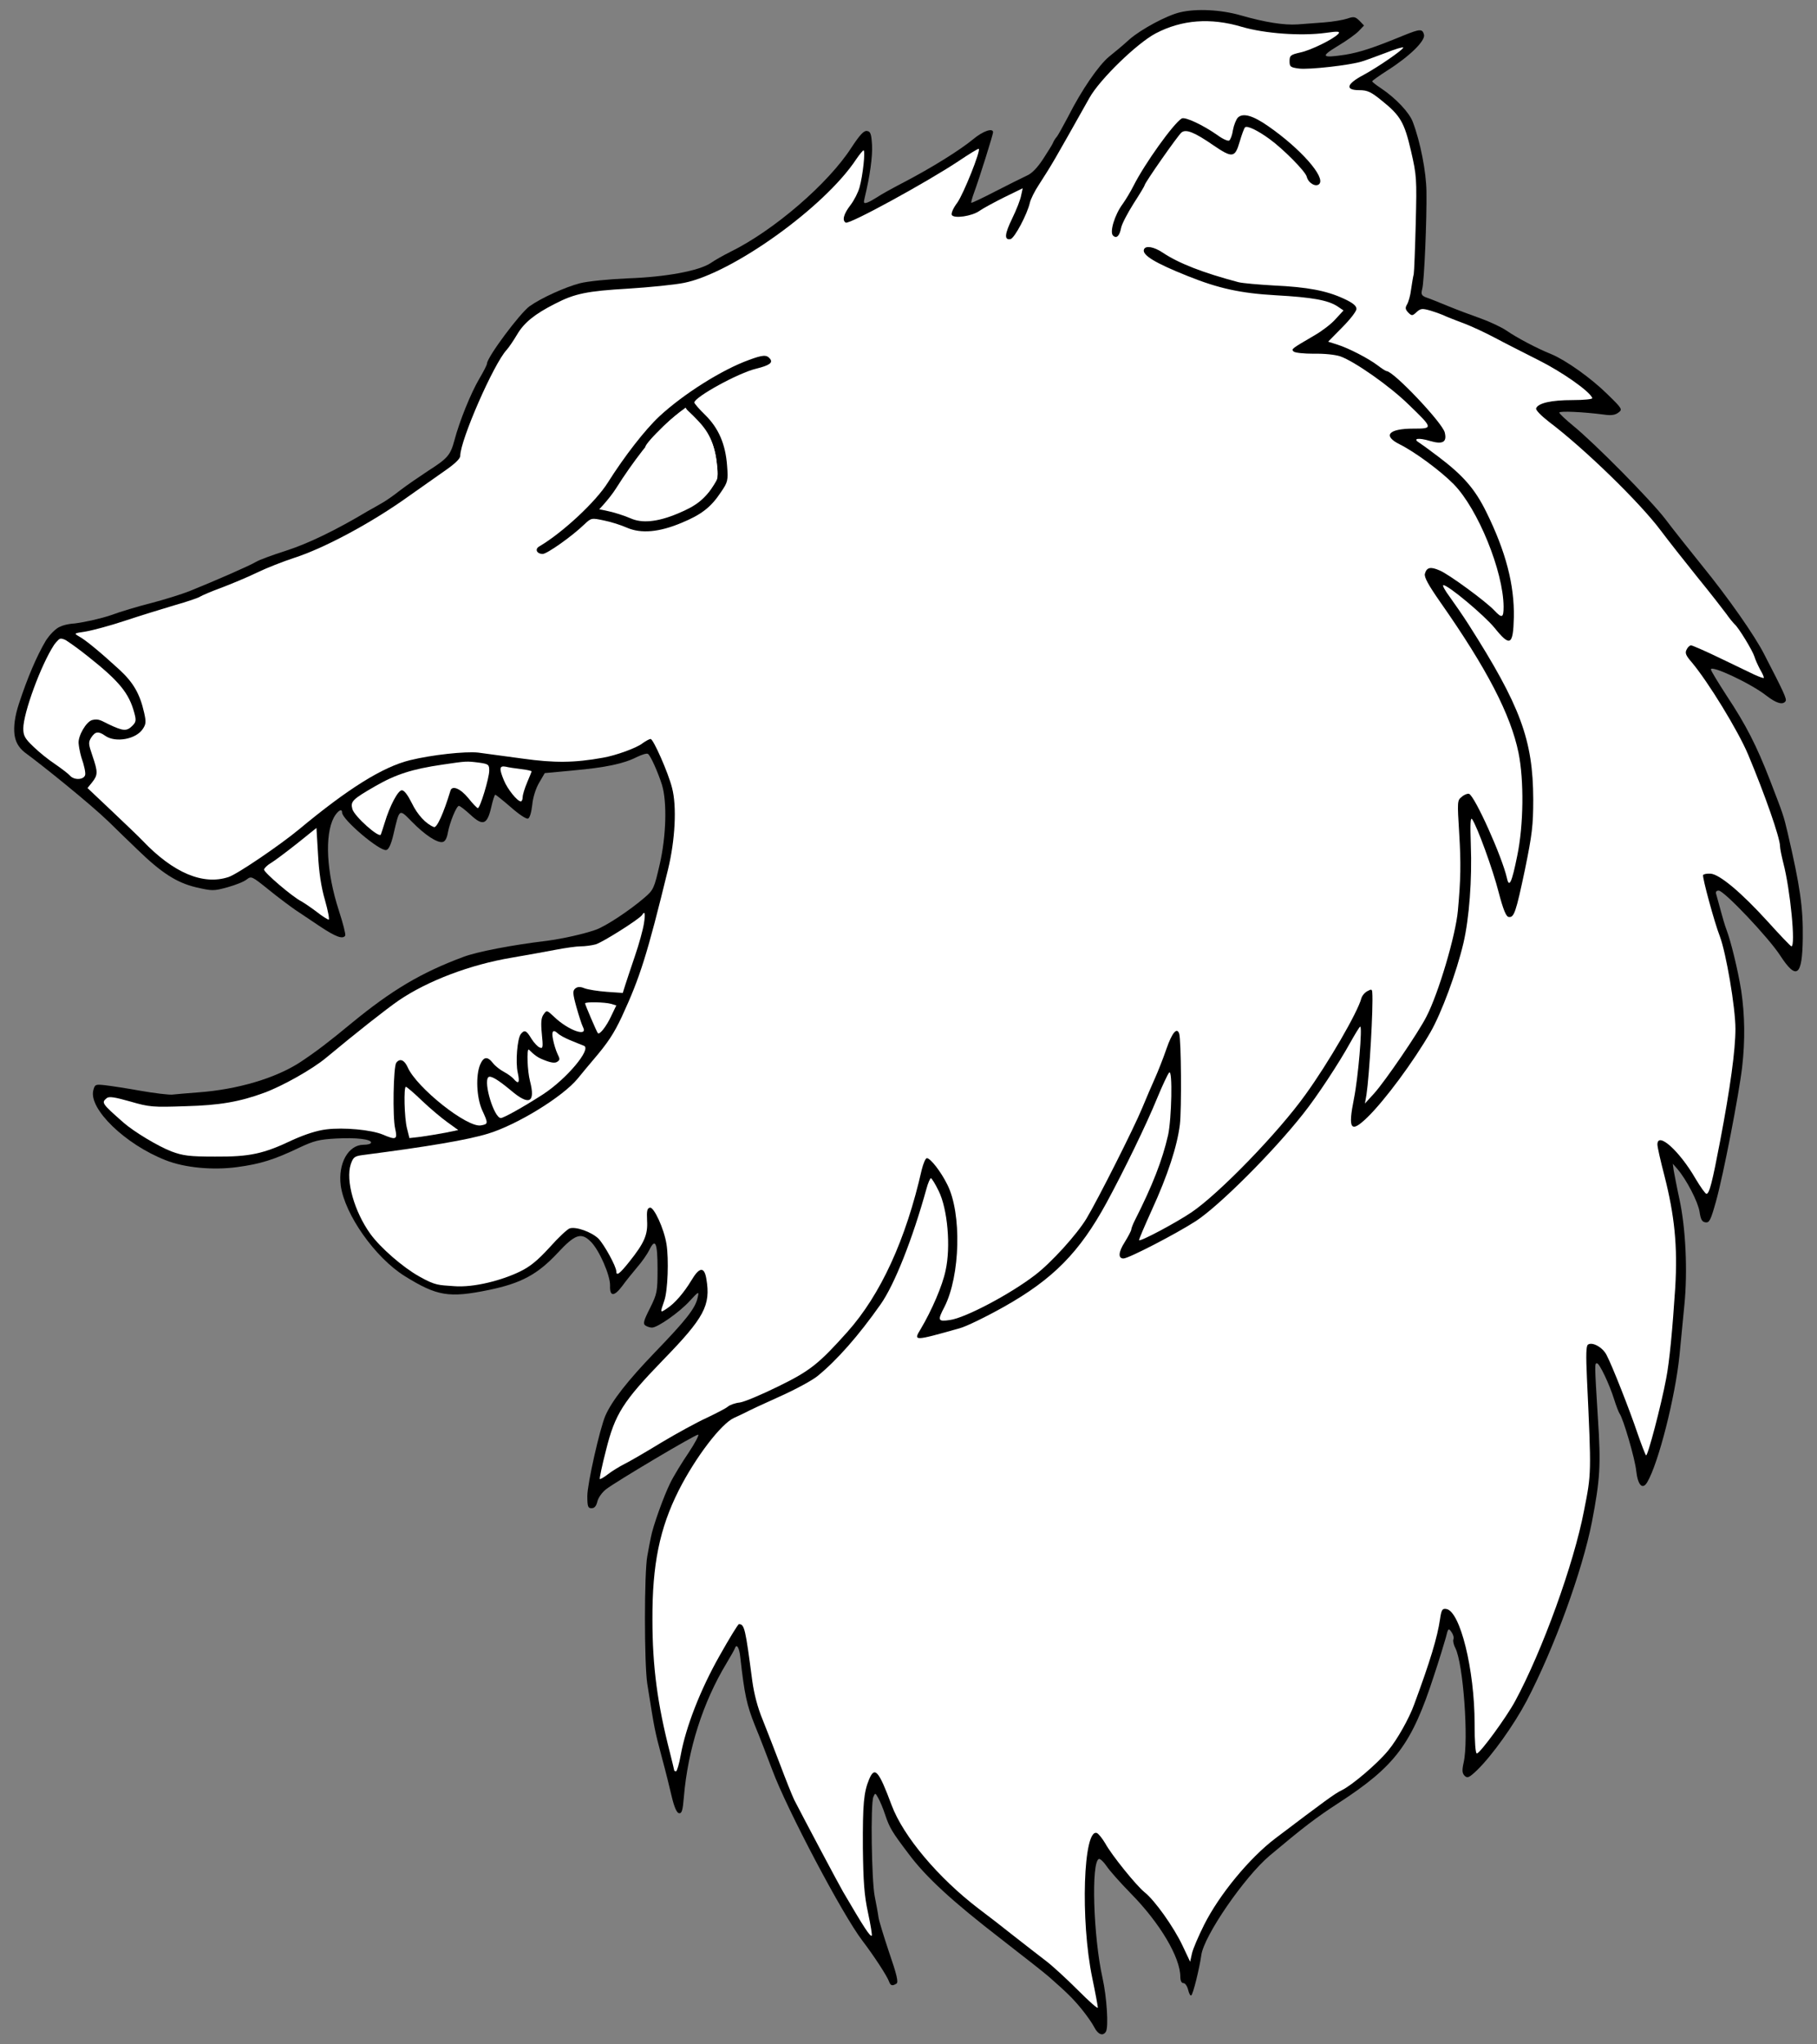
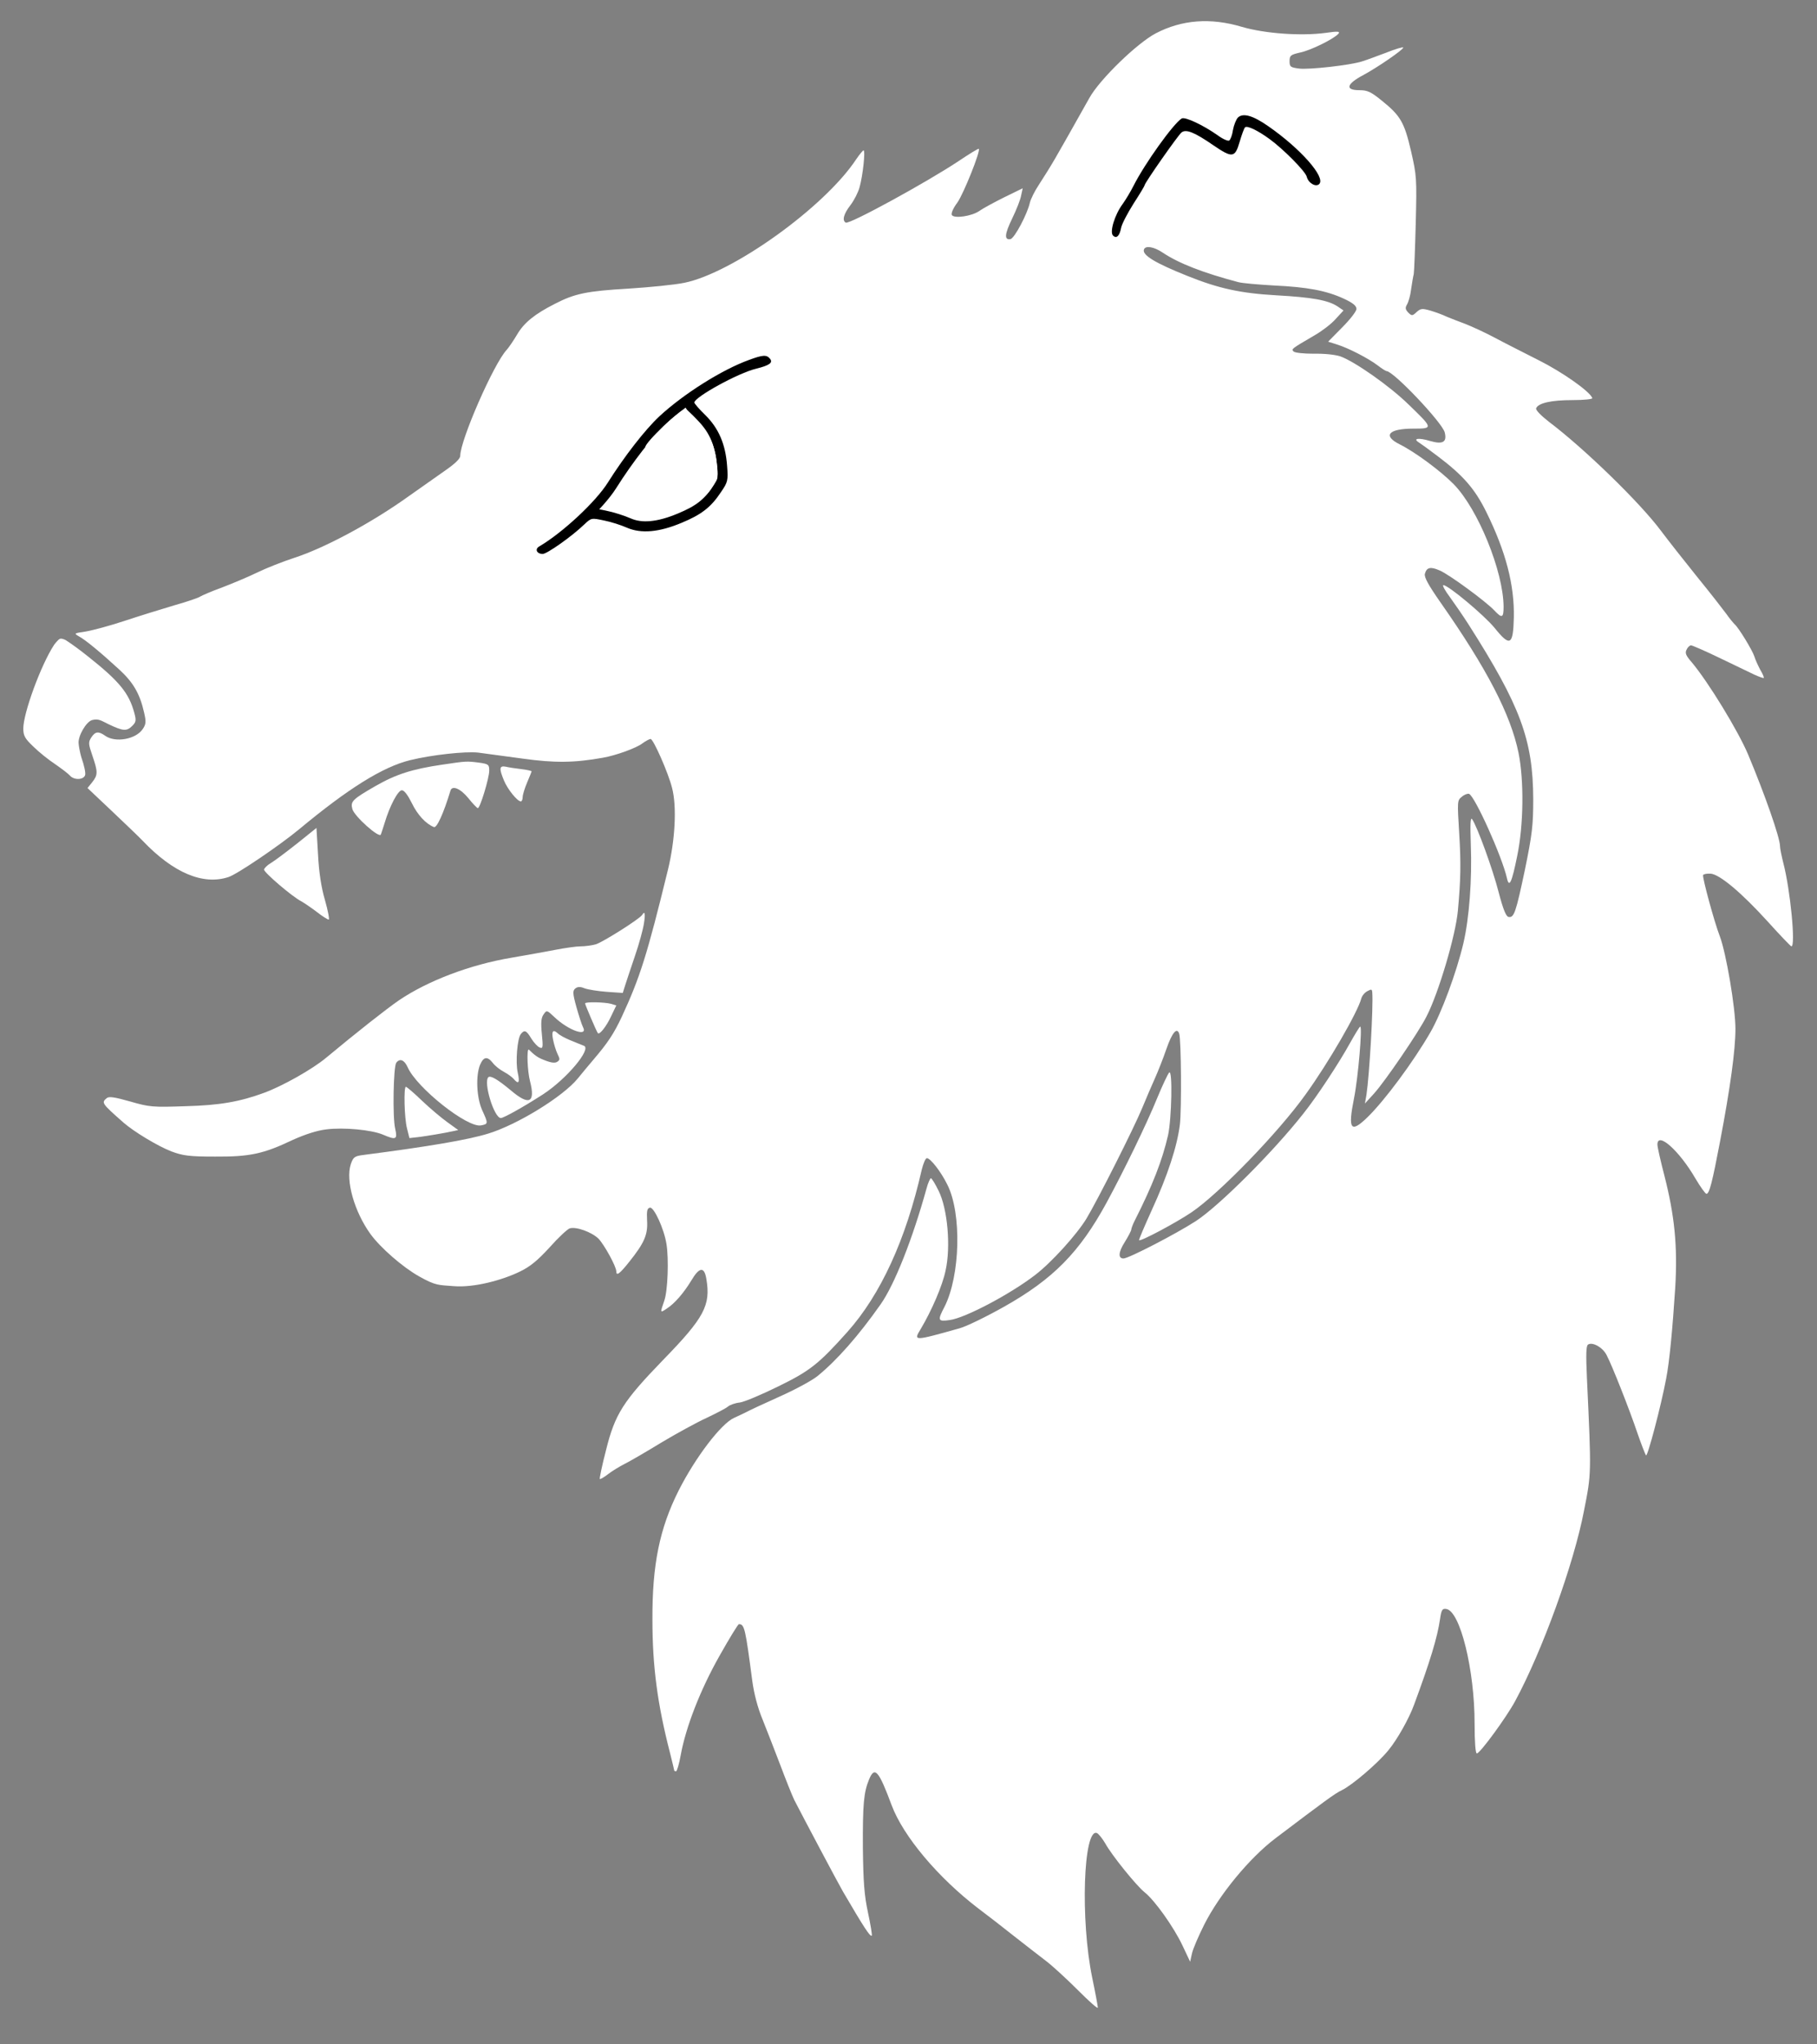
<svg xmlns="http://www.w3.org/2000/svg" version="1.1" viewBox="38.25 76.5 288 324" width="288" height="324">
  <rect x="38.25" y="76.5" width="288" height="324" fill="#808080" stroke="none" />
  <defs>
    <clipPath id="artboard_clip_path">
      <path d="M 38.25 76.5 L 326.25 76.5 L 326.25 350.654 L 286.373 400.5 L 38.25 400.5 Z" />
    </clipPath>
    <clipPath id="inner_stroke_clip_path">
      <path d="M 156.961 133.548 C 152.65 135.103 146.572 138.954 142.756 142.488 C 140.495 144.608 137.244 148.778 134.593 152.983 C 132.685 156.022 127.456 160.898 123.745 163.089 C 122.968 163.513 123.321 164.29 124.275 164.29 C 124.947 164.29 128.869 161.534 130.848 159.626 C 131.979 158.566 131.979 158.566 133.993 158.99 C 135.088 159.202 136.714 159.732 137.597 160.121 C 139.858 161.11 142.721 160.863 146.325 159.343 C 149.47 158.036 150.954 156.87 152.544 154.467 C 153.604 152.912 153.675 152.665 153.498 150.333 C 153.251 146.905 152.155 144.361 150.035 142.276 C 149.081 141.357 148.304 140.439 148.304 140.297 C 148.304 139.449 155.265 135.597 158.127 134.926 C 160.247 134.396 160.813 133.972 160.283 133.336 C 159.753 132.7 159.152 132.735 156.961 133.548 Z" />
    </clipPath>
  </defs>
  <g id="Bear_s_Head_Erased_(5)" stroke="none" stroke-opacity="1" stroke-dasharray="none" fill="none" fill-opacity="1">
    <title>Bear's Head Erased (5)</title>
    <g id="Bear_s_Head_Erased_(5)_Art" clip-path="url(#artboard_clip_path)">
      <title>Art</title>
      <g id="Group_53">
        <g id="Graphic_66">
-           <path d="M 225.265 78.459 C 223.18 78.954 219.152 81.11 217.279 82.735 C 216.361 83.583 214.876 84.82 214.028 85.491 C 212.403 86.834 209.682 90.756 207.527 95.032 C 206.749 96.481 205.972 97.929 205.725 98.212 C 205.477 98.495 205.23 98.919 205.159 99.131 C 205.088 99.343 204.382 100.474 203.604 101.675 C 202.65 103.124 201.802 104.007 200.954 104.361 C 200.283 104.679 198.057 105.774 196.007 106.834 C 193.958 107.894 192.262 108.707 192.191 108.636 C 192.156 108.601 192.332 107.859 192.65 107.011 C 193.463 104.82 195.654 97.823 195.654 97.47 C 195.654 96.728 194.064 97.258 192.544 98.53 C 190.459 100.262 185.866 103.124 181.519 105.385 C 179.682 106.339 177.774 107.399 177.279 107.753 C 176.784 108.071 176.113 108.46 175.724 108.601 C 175.159 108.778 175.088 108.707 175.3 107.859 C 176.148 104.361 176.572 101.286 176.466 99.449 C 176.36 97.682 176.219 97.329 175.654 97.258 C 175.159 97.187 174.523 97.894 173.216 99.873 C 169.541 105.597 160.883 113.053 153.957 116.445 C 152.897 116.975 151.519 117.753 150.919 118.177 C 149.081 119.414 143.851 120.403 137.774 120.615 C 134.629 120.756 131.413 121.074 130.176 121.392 C 127.844 121.993 124.028 123.725 122.191 125.032 C 120.636 126.163 115.477 133.089 115.441 134.113 C 115.441 134.325 114.876 135.421 114.205 136.552 C 112.897 138.778 111.095 143.195 110.282 146.269 C 109.646 148.636 109.222 149.131 106.077 151.145 C 104.735 152.029 102.721 153.407 101.66 154.219 C 100.6 155.068 99.258 155.986 98.657 156.304 C 98.091 156.622 97.137 157.188 96.537 157.506 C 91.519 160.509 87.137 162.629 83.639 163.76 C 81.413 164.467 79.222 165.28 78.798 165.562 C 78.021 166.057 72.402 168.53 68.268 170.191 C 67.102 170.651 64.416 171.499 62.261 172.064 C 60.141 172.594 57.208 173.478 55.794 174.008 C 54.346 174.502 51.766 175.103 50.035 175.315 C 50.035 175.315 48.294 175.38 47.29 176.09 C 46.285 176.801 45.512 178.036 45.512 178.036 C 44.063 180.474 42.579 183.972 41.236 188.071 C 40.6 190.015 40.392 191.641 40.551 192.934 C 40.706 194.036 41.15 194.91 42.136 195.717 C 44.862 197.709 52.473 203.831 55.441 206.693 C 56.749 207.965 58.798 209.979 60.035 211.146 C 63.816 214.82 66.219 216.375 69.293 217.117 C 71.908 217.718 72.12 217.718 74.31 217.117 C 75.583 216.764 76.925 216.234 77.349 215.881 C 78.091 215.315 78.162 215.351 80.883 217.541 C 82.402 218.778 84.275 220.156 84.982 220.651 C 85.689 221.146 87.491 222.312 88.94 223.301 C 91.484 224.997 92.579 225.386 92.968 224.785 C 93.074 224.608 92.614 222.806 91.943 220.757 C 90 214.75 89.682 208.884 91.166 206.057 C 91.766 204.997 92.473 204.538 92.473 205.28 C 92.473 206.375 98.41 211.428 99.47 211.216 C 99.858 211.146 100.247 210.333 100.636 208.637 C 101.59 204.573 101.484 204.644 103.569 206.764 C 105.618 208.849 107.562 210.121 108.41 209.944 C 108.798 209.873 109.081 209.343 109.222 208.531 C 109.54 206.799 110.6 204.22 110.989 204.22 C 111.166 204.22 111.978 204.856 112.827 205.633 C 114.805 207.471 115.477 207.188 116.113 204.432 C 116.36 203.336 116.643 202.453 116.749 202.453 C 116.855 202.453 117.95 203.336 119.222 204.432 C 120.459 205.527 121.661 206.34 121.943 206.234 C 122.226 206.128 122.473 205.244 122.615 204.043 C 122.721 202.877 123.18 201.428 123.71 200.545 L 124.593 199.025 L 129.116 198.601 C 134.24 198.142 137.102 197.541 139.187 196.481 C 140 196.092 140.777 195.845 140.954 195.986 C 141.343 196.198 142.544 198.884 143.18 200.898 C 143.993 203.619 143.851 208.955 142.827 213.442 C 141.943 217.294 141.837 217.541 140.389 218.778 C 138.056 220.792 134.205 223.336 132.65 223.866 C 130.742 224.538 127.385 225.28 124.982 225.598 C 119.364 226.269 113.922 227.329 111.731 228.142 C 104.982 230.651 100.318 233.442 93.993 238.637 C 90.353 241.64 88.515 243.054 85.865 244.821 C 81.978 247.365 75.936 249.167 69.681 249.626 C 67.95 249.768 66.077 249.909 65.512 249.98 C 64.982 250.015 62.756 249.768 60.565 249.379 C 58.409 248.99 55.865 248.602 54.946 248.496 C 53.356 248.319 53.286 248.354 53.038 249.308 C 52.296 252.241 58.091 257.86 64.487 260.368 C 67.491 261.57 71.978 261.994 75.865 261.464 C 79.54 260.969 81.696 260.298 85.759 258.354 C 88.021 257.294 88.869 257.082 91.484 256.941 C 94.77 256.764 97.067 257.047 97.067 257.577 C 97.067 257.789 96.537 257.93 95.865 257.93 C 93.463 257.93 91.802 260.898 92.261 264.397 C 92.897 268.99 97.703 275.81 102.402 278.743 C 107.526 281.923 109.399 282.241 115.759 280.934 C 120.883 279.874 123.463 278.46 126.608 275.103 C 129.399 272.1 130.353 271.747 131.908 273.301 C 133.251 274.644 134.982 278.637 134.947 280.227 C 134.876 282.029 135.583 282.029 136.89 280.298 C 137.42 279.556 138.48 278.248 139.222 277.365 C 140 276.481 140.848 275.245 141.166 274.609 C 142.12 272.63 142.473 273.443 142.473 277.577 C 142.473 281.252 142.403 281.535 141.272 283.831 C 140.247 285.846 140.141 286.305 140.565 286.588 C 140.848 286.764 141.307 286.906 141.59 286.906 C 142.473 286.906 145.901 284.503 147.526 282.736 C 149.01 281.111 149.081 281.111 148.834 282.135 C 148.48 283.831 146.996 285.704 142.085 290.793 C 137.738 295.316 135.265 298.46 134.205 300.863 C 133.321 302.913 131.343 311.676 131.343 313.584 C 131.343 315.28 131.449 315.528 132.014 315.528 C 132.473 315.528 132.756 315.21 132.933 314.468 C 133.074 313.867 133.675 313.019 134.311 312.524 C 135.972 311.252 148.41 303.867 148.904 303.867 C 149.116 303.867 148.445 305.139 147.42 306.694 C 146.36 308.248 145.018 310.439 144.487 311.535 C 143.498 313.514 141.731 318.39 141.413 320.157 C 141.307 320.616 141.06 321.959 140.848 323.125 C 140.353 325.775 140.353 340.192 140.848 343.372 C 142.049 350.863 141.943 350.439 143.215 355.245 C 143.745 357.189 144.417 359.909 144.735 361.288 C 145.124 362.913 145.512 363.796 145.866 363.867 C 146.325 363.938 146.466 363.443 146.643 361.323 C 147.279 353.726 149.682 346.27 153.392 340.121 C 154.063 338.991 154.7 337.895 154.77 337.648 C 155.018 336.976 155.442 337.683 155.583 339.097 C 156.254 345.104 156.608 346.694 157.915 349.98 C 158.728 351.924 159.929 355.104 160.671 357.047 C 162.968 363.231 171.802 379.98 174.947 384.079 C 176.678 386.341 178.834 389.627 179.152 390.51 C 179.399 391.217 179.682 391.288 180.353 390.864 C 180.671 390.652 180.389 389.415 179.187 385.952 C 178.339 383.408 177.562 380.899 177.491 380.334 C 177.42 379.768 177.138 378.284 176.89 377.012 C 176.396 374.468 176.219 362.418 176.678 361.288 C 176.961 360.616 176.996 360.616 177.456 361.464 C 177.738 361.959 178.233 363.125 178.551 364.114 C 179.258 366.199 179.611 366.8 182.262 370.298 C 185.018 374.008 189.223 377.86 196.961 383.832 C 200.601 386.659 204.028 389.344 204.523 389.804 C 207.385 392.312 208.339 393.267 209.647 394.857 C 210.459 395.846 211.378 397.153 211.696 397.789 C 212.297 398.956 213.074 399.238 213.534 398.496 C 213.993 397.789 213.675 392.984 213.004 389.98 C 211.555 383.549 211.166 371.535 212.438 371.111 C 212.65 371.076 213.18 371.57 213.64 372.242 C 214.099 372.948 215.831 374.892 217.491 376.588 C 222.12 381.288 225.336 386.729 225.336 389.804 C 225.336 390.404 225.513 390.793 225.831 390.793 C 226.113 390.793 226.431 391.288 226.573 391.853 C 226.714 392.454 226.926 392.842 227.067 392.736 C 227.35 392.595 228.375 388.425 228.657 386.376 C 229.046 383.337 235.513 373.938 239.506 370.581 C 244.806 366.129 246.785 364.609 250.424 362.242 C 259.435 356.376 262.014 352.948 265.548 342.029 C 266.361 339.591 267.174 336.906 267.421 336.022 C 267.774 334.538 267.845 334.503 268.304 335.139 C 268.587 335.528 268.728 336.022 268.622 336.305 C 268.516 336.552 268.658 337.188 268.94 337.719 C 270.177 340.192 271.06 352.206 270.248 355.81 C 269.965 357.083 270 357.507 270.389 357.931 C 270.848 358.355 271.096 358.249 272.368 357.047 C 274.771 354.715 278.234 349.839 280.212 346.093 C 284.629 337.648 289.046 325.457 290.566 317.754 C 291.873 310.934 292.015 308.778 291.52 301.217 C 290.99 292.559 290.99 292.559 291.379 292.559 C 291.767 292.559 293.322 295.81 294.099 298.284 C 294.417 299.308 294.806 300.298 294.947 300.51 C 295.548 301.323 297.421 307.754 297.598 309.627 C 297.845 311.853 298.587 312.665 299.329 311.429 C 301.131 308.39 303.781 297.895 304.453 291.323 C 304.665 289.167 305.018 285.563 305.23 283.301 C 305.76 278.001 305.442 271.146 304.453 266.587 C 304.029 264.644 303.64 262.559 303.534 261.994 L 303.393 260.934 L 304.135 261.782 C 305.584 263.478 307.386 266.976 307.633 268.531 C 307.81 269.768 308.022 270.156 308.587 270.227 C 309.188 270.298 309.4 269.909 310.248 266.87 C 311.414 262.701 313.888 249.909 314.382 245.633 C 314.877 241.322 314.806 237.4 314.241 233.513 C 313.711 230.227 312.615 225.704 311.873 223.76 C 311.661 223.23 311.273 221.888 310.99 220.828 C 310.707 219.767 310.389 218.601 310.283 218.248 C 310.142 217.859 310.283 217.647 310.672 217.647 C 311.52 217.647 318.552 225.068 320.389 227.895 C 323.004 231.923 323.923 231.252 323.994 225.209 C 324.064 220.368 323.57 216.941 321.591 208.46 C 320.955 205.739 320.884 205.562 318.799 200.156 C 316.679 194.679 314.983 191.357 311.909 186.728 C 310.566 184.644 309.435 182.806 309.435 182.594 C 309.435 181.852 315.76 184.82 318.199 186.728 C 319.789 187.965 320.849 188.283 321.273 187.612 C 321.485 187.294 320.99 186.198 317.88 180.191 C 316.396 177.258 312.191 171.251 308.022 166.128 C 305.972 163.583 303.357 160.297 302.191 158.742 C 299.859 155.704 291.025 146.764 287.598 143.972 C 286.396 142.983 285.407 142.064 285.407 141.887 C 285.407 141.605 289.223 141.781 292.474 142.205 C 293.64 142.382 294.276 142.276 294.771 141.887 C 295.442 141.393 295.407 141.287 293.004 138.954 C 290.425 136.41 286.432 133.583 284.135 132.629 C 281.838 131.711 278.658 130.014 277.068 128.919 C 276.255 128.354 274.417 127.506 272.969 126.976 C 271.555 126.481 269.188 125.597 267.739 124.997 C 266.29 124.396 264.7 123.76 264.241 123.619 C 263.569 123.336 263.463 123.124 263.675 122.311 C 263.993 121.145 264.417 111.286 264.347 106.869 C 264.311 103.76 263.393 99.025 262.191 95.845 C 261.626 94.325 259.506 92.064 257.067 90.438 C 256.325 89.944 255.725 89.484 255.76 89.378 C 255.76 89.272 256.82 88.53 258.128 87.682 C 261.696 85.421 264.205 82.947 263.958 81.993 C 263.711 81.039 263.322 81.074 260.778 82.099 C 255.972 84.078 253.817 84.785 251.484 85.173 C 247.703 85.739 247.491 85.491 250.283 83.795 C 251.661 82.982 253.181 81.887 253.605 81.428 L 254.453 80.544 L 253.711 79.767 C 253.039 79.131 252.827 79.095 251.802 79.449 C 251.166 79.661 249.541 79.944 248.163 80.05 C 246.785 80.156 244.877 80.297 243.923 80.368 C 241.767 80.509 238.834 80.05 234.983 78.954 C 231.838 78.035 227.88 77.823 225.265 78.459 Z" fill="black" />
-         </g>
+           </g>
        <g id="Graphic_65">
          <path d="M 235.089 80.756 C 238.693 81.816 244.453 82.24 248.375 81.71 C 250.318 81.428 250.707 81.463 250.389 81.852 C 249.682 82.664 246.043 84.467 244.347 84.82 C 242.827 85.173 242.65 85.279 242.65 86.198 C 242.65 87.081 242.792 87.187 244.135 87.364 C 245.654 87.576 252.297 86.834 254.135 86.233 C 254.735 86.057 256.431 85.421 257.951 84.855 C 259.435 84.254 260.672 83.901 260.672 84.042 C 260.636 84.396 256.749 87.081 254.417 88.353 C 251.661 89.802 251.378 90.792 253.711 90.792 C 254.983 90.792 255.548 91.039 257.315 92.488 C 260.212 94.82 260.848 95.88 261.909 100.474 C 262.792 104.325 262.827 104.785 262.651 111.852 C 262.545 115.915 262.403 119.555 262.333 119.944 C 262.227 120.332 262.05 121.428 261.909 122.382 C 261.803 123.336 261.484 124.396 261.272 124.749 C 260.954 125.279 260.99 125.527 261.449 126.021 C 262.014 126.587 262.12 126.587 262.792 125.951 C 263.428 125.385 263.675 125.35 265.018 125.739 C 265.831 125.986 266.997 126.41 267.562 126.693 C 268.163 126.94 269.506 127.47 270.566 127.859 C 271.626 128.283 273.711 129.237 275.159 130.014 C 276.608 130.792 279.753 132.382 282.121 133.583 C 285.866 135.456 290.248 138.53 290.637 139.59 C 290.707 139.767 289.294 139.908 287.492 139.908 C 284.17 139.908 282.05 140.368 281.732 141.216 C 281.626 141.463 282.474 142.347 283.746 143.336 C 289.364 147.576 298.163 156.128 301.485 160.58 C 302.651 162.135 305.266 165.456 307.315 168 C 309.365 170.509 311.414 173.16 311.909 173.831 C 312.368 174.502 312.969 175.209 313.181 175.421 C 313.817 175.951 316.008 179.555 316.326 180.545 C 316.467 181.039 316.891 181.958 317.244 182.63 C 317.633 183.266 317.88 183.866 317.81 183.937 C 317.739 184.008 317.068 183.76 316.29 183.407 C 315.548 183.054 313.039 181.852 310.778 180.757 C 308.516 179.661 306.467 178.778 306.29 178.778 C 306.078 178.778 305.76 179.061 305.584 179.449 C 305.301 179.979 305.442 180.368 306.396 181.463 C 309.011 184.573 313.746 192.312 315.336 196.092 C 317.986 202.418 320.389 209.273 320.389 210.615 C 320.389 210.969 320.637 212.17 320.919 213.301 C 322.015 217.471 322.898 226.517 322.191 226.481 C 322.085 226.481 320.389 224.714 318.446 222.559 C 314.241 217.93 310.778 215.032 309.365 214.962 C 308.799 214.926 308.304 215.032 308.198 215.174 C 308.022 215.457 310.001 222.736 310.849 224.891 C 311.838 227.506 313.322 236.163 313.322 239.556 C 313.322 242.912 312.509 248.884 310.884 257.4 C 309.647 263.902 309.188 265.704 308.728 265.704 C 308.552 265.704 307.774 264.609 306.997 263.301 C 304.418 258.849 300.955 255.775 300.955 257.895 C 300.955 258.284 301.449 260.474 302.05 262.771 C 303.675 269.132 304.17 273.973 303.781 280.545 C 303.357 287.082 302.863 292.383 302.333 295.033 C 301.555 299.202 299.4 307.4 299.152 307.153 C 299.011 306.976 298.41 305.422 297.81 303.69 C 296.573 300.015 293.781 292.913 292.898 291.252 C 292.297 290.05 290.672 289.132 289.965 289.591 C 289.647 289.768 289.612 291.146 289.788 294.998 C 290.495 310.192 290.495 309.98 289.329 315.881 C 287.704 324.397 282.686 338.178 278.41 346.093 C 276.997 348.708 272.827 354.397 272.333 354.397 C 272.121 354.397 271.979 352.595 271.979 349.662 C 271.979 341.111 269.682 331.817 267.492 331.499 C 266.856 331.393 266.714 331.641 266.502 333.09 C 266.078 336.022 264.912 339.839 262.403 346.623 C 261.59 348.885 259.682 352.242 258.304 353.902 C 256.643 355.952 252.544 359.45 250.919 360.227 C 249.859 360.722 248.234 361.924 240.389 367.86 C 236.255 371.005 231.52 376.765 229.117 381.535 C 228.198 383.372 227.315 385.422 227.173 386.129 L 226.891 387.401 L 225.654 384.786 C 224.276 381.888 221.272 377.648 219.647 376.376 C 218.339 375.316 214.452 370.51 213.428 368.637 C 212.968 367.86 212.368 367.118 212.12 367.012 C 209.965 366.164 209.47 380.828 211.378 389.98 C 211.873 392.348 212.262 394.468 212.262 394.68 C 212.262 394.927 210.848 393.655 209.117 391.924 C 207.35 390.157 205.088 388.072 204.064 387.295 C 203.039 386.517 200.777 384.751 199.011 383.372 C 197.279 381.994 194.735 380.016 193.357 378.991 C 186.926 374.079 181.413 367.507 179.576 362.595 C 177.526 357.083 176.89 356.376 176.007 358.496 C 175.159 360.546 174.982 362.383 175.018 369.415 C 175.088 374.75 175.23 376.835 175.83 379.627 C 176.254 381.57 176.502 383.196 176.431 383.266 C 176.184 383.514 175.159 381.924 171.873 376.305 C 171.166 375.104 165.512 364.432 164.134 361.747 C 163.781 361.005 162.791 358.531 161.943 356.27 C 161.06 353.973 159.823 350.757 159.152 349.097 C 158.339 347.153 157.774 344.962 157.491 342.913 C 156.396 334.574 156.254 333.902 155.371 333.902 C 155.23 333.902 153.851 336.164 152.297 338.92 C 149.258 344.291 146.961 350.192 146.148 354.644 C 145.901 356.058 145.548 357.224 145.406 357.224 C 145.265 357.224 145.124 357.153 145.124 357.118 C 145.124 357.047 144.805 355.74 144.417 354.185 C 142.473 346.623 141.661 340.651 141.661 333.196 C 141.625 324.468 142.791 318.743 145.83 312.701 C 148.48 307.471 152.544 302.135 154.594 301.217 C 155.3 300.899 156.184 300.475 156.537 300.298 C 156.89 300.086 159.258 298.99 161.767 297.86 C 164.311 296.729 167.032 295.245 167.844 294.573 C 170.919 292.065 174.346 288.178 177.845 283.195 C 180.035 280.086 182.898 272.842 185.088 264.927 C 185.336 263.973 185.689 263.231 185.795 263.231 C 185.936 263.231 186.502 264.149 187.032 265.245 C 188.445 268.107 188.975 274.079 188.127 277.86 C 187.633 280.262 185.936 284.185 184.17 287.153 C 183.004 289.061 183.074 289.061 190.353 287.012 C 191.413 286.729 194.594 285.174 197.421 283.584 C 205.194 279.202 209.364 274.962 213.64 267.118 C 216.361 262.1 219.965 254.715 221.661 250.545 C 222.509 248.496 223.357 246.693 223.569 246.481 C 224.134 245.916 223.958 253.831 223.392 256.411 C 222.474 260.404 220.954 264.326 218.057 270.05 C 217.774 270.616 217.562 271.216 217.562 271.358 C 217.562 271.534 217.103 272.418 216.537 273.337 C 215.513 274.927 215.442 275.951 216.325 275.951 C 217.138 275.951 224.7 272.029 227.809 270.015 C 231.484 267.612 240 259.132 244.841 252.983 C 246.961 250.333 250.495 244.962 252.226 241.817 C 253.039 240.368 253.746 239.202 253.852 239.202 C 254.205 239.202 253.534 247.223 252.863 250.58 C 251.873 255.527 252.332 256.163 255.018 253.549 C 257.739 250.898 262.297 244.75 264.983 240.086 C 266.714 237.082 269.117 230.616 270.212 225.951 C 271.131 221.994 271.591 215.845 271.378 210.403 C 271.272 207.082 271.308 205.951 271.591 206.34 C 272.368 207.435 274.877 214.29 275.796 217.93 C 276.502 220.616 276.962 221.746 277.35 221.817 C 278.234 221.994 278.516 221.146 279.965 214.29 C 281.096 208.743 281.273 207.329 281.273 203.16 C 281.237 193.76 279.258 188.389 270.99 175.421 C 270.106 174.043 268.764 172.099 268.022 171.075 C 267.28 170.085 266.82 169.237 267.032 169.237 C 267.81 169.237 273.499 174.008 275.124 175.986 C 277.598 179.061 278.092 178.813 278.198 174.361 C 278.304 169.202 276.926 163.901 273.817 157.612 C 272.015 153.972 270.177 151.852 266.149 148.813 C 264.806 147.788 263.428 146.799 263.145 146.622 C 262.12 145.986 263.11 145.845 264.877 146.375 C 266.926 146.976 267.633 146.587 267.244 145.032 C 266.856 143.477 259.117 135.315 258.022 135.315 C 257.916 135.315 257.279 134.926 256.643 134.431 C 255.159 133.301 252.014 131.675 250.212 131.11 L 248.764 130.65 L 250.99 128.389 C 252.226 127.152 253.251 125.845 253.251 125.456 C 253.251 124.961 252.686 124.502 251.237 123.831 C 248.481 122.559 245.477 121.993 240.177 121.746 C 237.739 121.604 235.195 121.392 234.523 121.216 C 228.94 119.732 225.089 118.248 222.509 116.516 C 221.131 115.597 219.823 115.385 219.576 116.021 C 219.223 116.905 221.308 118.177 226.537 120.262 C 231.378 122.205 234.877 122.983 240.53 123.301 C 246.255 123.619 248.728 124.078 250.212 125.032 L 251.202 125.703 L 249.965 127.046 C 249.294 127.824 247.81 128.954 246.643 129.626 C 242.898 131.817 242.898 131.817 243.286 132.205 C 243.499 132.417 244.912 132.559 246.467 132.559 C 248.128 132.523 249.859 132.7 250.707 132.983 C 252.969 133.795 258.481 137.647 261.484 140.58 C 265.442 144.396 265.442 144.431 262.262 144.431 C 258.304 144.431 257.35 145.562 260.142 146.94 C 262.545 148.142 266.608 151.145 268.658 153.23 C 272.509 157.152 276.538 167.046 276.573 172.665 C 276.573 174.432 276.326 174.538 275.124 173.266 C 273.817 171.852 267.845 167.47 266.432 166.905 C 264.983 166.269 264.382 166.41 264.099 167.435 C 263.958 167.965 264.665 169.237 266.538 171.923 C 273.923 182.453 277.704 189.767 278.94 195.81 C 279.824 200.191 279.753 207.259 278.728 212.17 C 277.88 216.375 277.456 217.294 277.103 215.669 C 276.326 212.241 272.015 202.665 271.096 202.312 C 270.884 202.241 270.354 202.418 269.965 202.771 C 269.223 203.336 269.223 203.442 269.541 208.637 C 269.824 213.266 269.788 215.845 269.329 220.828 C 268.976 224.75 266.255 233.937 264.347 237.612 C 263.11 240.086 257.774 247.895 256.043 249.803 L 254.594 251.393 L 254.841 249.98 C 255.301 246.905 255.937 236.128 255.76 233.796 C 255.725 233.266 255.619 233.23 254.983 233.584 C 254.559 233.796 254.135 234.326 254.029 234.715 C 253.463 236.905 248.799 244.962 245.195 249.944 C 240.884 255.987 231.449 265.704 227.103 268.637 C 224.7 270.262 219.011 273.301 218.799 273.054 C 218.728 272.983 219.647 270.863 220.778 268.354 C 223.357 262.736 224.841 258.142 225.265 254.715 C 225.548 252.312 225.477 241.358 225.159 240.333 C 224.806 239.238 224.028 240.156 223.145 242.7 C 222.615 244.255 221.767 246.375 221.308 247.4 C 220.848 248.425 219.929 250.545 219.293 252.1 C 217.986 255.28 212.262 266.623 210.459 269.626 C 208.94 272.135 204.912 276.588 202.368 278.531 C 198.445 281.57 191.237 285.386 188.799 285.704 C 186.891 285.987 186.82 285.775 187.951 283.619 C 190.459 278.672 190.707 268.814 188.41 264.255 C 187.385 262.171 185.724 260.05 185.159 260.05 C 184.947 260.05 184.594 260.898 184.346 261.888 C 181.837 272.948 177.845 281.676 172.544 287.612 C 168.021 292.665 166.643 293.761 161.661 296.199 C 159.011 297.506 156.254 298.672 155.512 298.778 C 154.77 298.849 153.922 299.167 153.639 299.414 C 153.321 299.697 151.802 300.475 150.247 301.217 C 148.692 301.923 145.477 303.69 143.109 305.104 C 140.742 306.552 138.127 308.072 137.279 308.496 C 136.431 308.92 135.229 309.662 134.593 310.157 C 133.957 310.651 133.392 310.969 133.321 310.899 C 133.251 310.828 133.675 308.743 134.311 306.305 C 135.724 300.616 136.996 298.602 143.357 292.029 C 149.894 285.315 150.919 283.372 150.212 279.202 C 149.894 277.224 149.116 277.259 147.844 279.414 C 146.643 281.393 145.194 283.089 143.922 283.902 C 142.862 284.609 142.862 284.609 143.533 282.665 C 144.099 281.111 144.275 276.022 143.887 273.655 C 143.498 271.216 141.908 267.789 141.272 267.895 C 140.813 268.001 140.742 268.39 140.813 269.944 C 140.954 272.206 140.353 273.513 137.986 276.481 C 136.466 278.39 135.936 278.778 135.936 278.001 C 135.936 277.224 134.028 273.761 133.109 272.807 C 132.014 271.747 129.54 270.863 128.551 271.181 C 128.198 271.287 126.749 272.63 125.371 274.185 C 123.463 276.269 122.261 277.259 120.636 278.036 C 117.95 279.344 113.428 280.613 110.141 280.333 C 107.783 280.142 107.35 280.298 104.664 278.778 C 102.084 277.33 98.551 274.255 96.961 272.065 C 94.417 268.531 93.003 263.584 93.851 261.004 C 94.24 259.909 94.417 259.732 95.759 259.556 C 106.148 258.213 112.403 257.153 115.618 256.163 C 120.247 254.75 127.42 250.333 129.788 247.471 C 130.53 246.552 131.661 245.209 132.226 244.538 C 134.558 241.817 135.548 240.333 136.82 237.612 C 139.682 231.428 140.813 227.895 144.134 214.29 C 145.265 209.626 145.548 204.29 144.77 201.357 C 144.169 198.955 141.802 193.619 141.378 193.619 C 141.166 193.619 140.601 193.937 140.106 194.29 C 139.187 195.032 135.866 196.234 133.816 196.587 C 129.293 197.4 126.148 197.435 121.095 196.728 C 118.268 196.34 115.088 195.916 114.028 195.774 C 111.943 195.562 106.713 196.128 103.251 196.976 C 98.904 198.036 93.392 201.499 85.618 207.965 C 82.579 210.474 75.936 214.997 74.487 215.492 C 70.459 216.835 65.724 214.856 60.848 209.732 C 60.282 209.131 58.056 207.011 55.971 205.032 L 52.12 201.393 L 52.862 200.474 C 53.78 199.308 53.78 198.849 52.897 196.269 C 52.261 194.396 52.226 194.149 52.72 193.372 C 53.356 192.418 53.851 192.347 54.946 193.124 C 56.572 194.255 59.823 193.654 60.883 192.029 C 61.413 191.251 61.413 190.863 61.095 189.449 C 60.423 186.446 59.363 184.644 57.173 182.63 C 54.098 179.803 51.766 177.894 50.777 177.364 C 49.929 176.87 49.964 176.87 51.837 176.587 C 52.897 176.41 55.688 175.668 58.021 174.891 C 60.353 174.114 63.922 173.018 65.936 172.417 C 67.95 171.852 69.787 171.216 69.999 171.039 C 70.212 170.898 71.731 170.227 73.392 169.626 C 75.053 168.99 77.597 167.93 79.045 167.223 C 80.494 166.516 83.109 165.492 84.841 164.926 C 89.682 163.371 97.243 159.308 103.039 155.138 C 104.735 153.937 107.243 152.17 108.657 151.181 C 110.353 150.015 111.201 149.202 111.201 148.742 C 111.201 146.269 116.501 134.149 118.551 131.958 C 118.904 131.569 119.646 130.474 120.212 129.52 C 121.307 127.647 123.003 126.269 126.219 124.643 C 129.364 123.018 131.272 122.629 137.88 122.241 C 141.201 122.029 145.159 121.64 146.714 121.322 C 154.381 119.767 168.94 109.343 173.958 101.746 C 174.488 100.968 175.018 100.332 175.124 100.332 C 175.442 100.332 175.018 104.325 174.488 106.198 C 174.276 106.975 173.64 108.248 173.039 109.025 C 171.979 110.403 171.696 111.428 172.297 111.781 C 172.827 112.134 185.194 105.35 190.141 102.064 C 191.873 100.898 193.322 100.014 193.392 100.085 C 193.71 100.403 190.989 107.187 190 108.601 C 189.329 109.484 188.975 110.332 189.117 110.58 C 189.505 111.18 192.297 110.756 193.463 109.944 C 193.993 109.555 195.76 108.601 197.385 107.788 L 200.353 106.339 L 200.106 107.47 C 200 108.106 199.364 109.732 198.693 111.11 C 197.491 113.583 197.385 114.573 198.41 114.396 C 199.046 114.29 201.095 110.403 201.484 108.636 C 201.626 108.036 202.262 106.763 202.898 105.809 C 205.159 102.276 205.018 102.523 210.919 92.028 C 212.544 89.096 218.481 83.336 221.449 81.781 C 225.583 79.626 230.106 79.272 235.089 80.756 Z" fill="#FFFFFF" />
        </g>
        <g id="Graphic_64">
          <path d="M 52.12 180.474 C 57.173 184.467 58.692 186.34 59.54 189.485 C 59.858 190.651 59.823 190.933 59.222 191.534 C 58.339 192.418 57.773 192.382 55.476 191.287 C 54.346 190.757 53.924 190.348 52.862 190.615 C 51.886 190.89 50.611 193.155 50.709 194.292 C 50.808 195.428 51.165 196.587 51.165 196.587 C 51.59 197.789 51.872 199.061 51.731 199.379 C 51.448 200.121 49.964 200.156 49.328 199.414 C 49.081 199.131 48.021 198.319 46.996 197.612 C 45.971 196.941 44.381 195.668 43.533 194.82 C 42.19 193.548 41.943 193.089 41.943 191.958 C 41.943 189.52 44.734 181.887 46.819 178.707 C 46.819 178.707 47.472 177.796 47.804 177.726 C 48.135 177.656 48.692 177.965 48.692 177.965 C 49.257 178.319 50.812 179.414 52.12 180.474 Z" fill="#FFFFFF" />
        </g>
        <g id="Graphic_63">
          <path d="M 114.169 197.365 C 115.689 197.577 115.795 197.683 115.795 198.637 C 115.795 199.803 114.346 204.573 113.993 204.573 C 113.851 204.573 113.18 203.866 112.473 202.983 C 111.201 201.428 109.894 200.933 109.646 201.817 C 108.551 205.421 107.491 207.753 107.031 207.577 C 105.759 207.082 104.417 205.633 103.533 203.796 C 102.897 202.524 102.332 201.746 101.943 201.746 C 101.342 201.746 100.035 204.184 99.222 206.905 C 98.975 207.647 98.728 208.495 98.622 208.743 C 98.41 209.449 94.381 205.845 94.099 204.714 C 93.781 203.513 94.099 203.195 97.703 201.11 C 100.954 199.237 103.533 198.389 108.374 197.683 C 112.191 197.117 112.191 197.117 114.169 197.365 Z" fill="#FFFFFF" />
        </g>
        <g id="Graphic_62">
          <path d="M 120.848 198.389 C 121.767 198.495 122.509 198.672 122.509 198.743 C 122.509 198.813 122.191 199.591 121.802 200.509 C 121.413 201.428 121.095 202.453 121.095 202.842 C 121.095 203.195 120.954 203.513 120.812 203.513 C 120.247 203.513 118.692 201.57 118.127 200.191 C 117.35 198.319 117.385 197.824 118.374 198.001 C 118.798 198.107 119.894 198.283 120.848 198.389 Z" fill="#FFFFFF" />
        </g>
        <g id="Graphic_61">
          <path d="M 89.752 219.131 C 90.247 220.863 90.494 222.241 90.353 222.241 C 90.176 222.241 89.328 221.711 88.48 221.04 C 87.597 220.368 86.501 219.626 86.007 219.343 C 84.593 218.637 80.106 214.785 80.106 214.326 C 80.106 214.114 80.6 213.619 81.201 213.266 C 81.802 212.912 83.674 211.499 85.371 210.156 L 88.409 207.718 L 88.657 211.888 C 88.798 214.679 89.152 217.082 89.752 219.131 Z" fill="#FFFFFF" />
        </g>
        <g id="Graphic_60">
          <path d="M 140.318 222.842 C 140.177 223.796 139.54 226.128 138.869 228.071 C 138.198 230.015 137.526 232.1 137.314 232.736 L 136.961 233.866 L 134.417 233.69 C 133.003 233.584 131.449 233.336 130.883 233.124 C 130.212 232.842 129.788 232.877 129.434 233.16 C 129.01 233.513 129.01 233.937 129.611 236.093 C 130 237.471 130.459 238.884 130.636 239.238 C 131.555 240.934 128.374 239.838 126.113 237.683 C 124.947 236.587 124.911 236.552 124.417 237.259 C 124.028 237.789 123.957 238.531 124.134 240.368 C 124.346 242.453 124.311 242.736 123.816 242.524 C 123.498 242.418 122.897 241.782 122.473 241.11 C 121.696 239.803 121.378 239.662 120.812 240.368 C 120.247 241.04 119.929 244.856 120.318 246.517 C 120.671 248.107 120.459 248.425 119.646 247.471 C 119.399 247.188 118.728 246.693 118.127 246.375 C 117.526 246.057 116.749 245.457 116.395 244.997 C 115.512 243.867 114.911 243.937 114.346 245.245 C 113.639 246.976 113.781 250.404 114.664 252.418 C 115.653 254.573 115.653 254.644 114.487 254.856 C 112.332 255.28 104.275 248.884 102.862 245.633 C 102.332 244.467 101.625 244.185 101.06 244.927 C 100.6 245.563 100.459 253.549 100.883 255.351 C 101.272 257.117 101.06 257.223 98.904 256.305 C 97.102 255.563 92.756 255.139 89.964 255.492 C 88.48 255.669 86.643 256.269 84.664 257.153 C 80 259.379 77.844 259.838 72.332 259.803 C 68.268 259.803 67.243 259.662 65.441 258.99 C 63.321 258.178 59.505 255.881 57.844 254.432 C 54.346 251.358 54.31 251.252 55.158 250.545 C 55.512 250.227 56.395 250.368 58.904 251.075 C 61.943 251.958 62.473 251.994 67.667 251.817 C 73.074 251.676 76.254 251.11 80.106 249.697 C 83.074 248.602 87.773 245.951 89.929 244.149 C 94.735 240.156 99.434 236.446 101.484 235.033 C 106.077 231.923 112.791 229.379 119.328 228.283 C 121.767 227.859 124.947 227.294 126.396 227.011 C 127.88 226.729 129.611 226.481 130.282 226.481 C 130.954 226.481 132.049 226.34 132.685 226.163 C 133.816 225.81 139.646 222.135 140.035 221.499 C 140.459 220.792 140.565 221.287 140.318 222.842 Z" fill="#FFFFFF" />
        </g>
        <g id="Graphic_59">
          <path d="M 135.123 235.598 L 135.936 235.845 L 135.088 237.612 C 134.346 239.202 133.251 240.58 133.003 240.227 C 132.791 239.944 130.989 235.739 130.989 235.527 C 130.989 235.245 134.099 235.315 135.123 235.598 Z" fill="#FFFFFF" />
        </g>
        <g id="Graphic_58">
          <path d="M 126.608 240.227 C 127.385 240.969 129.583 241.737 130.812 242.241 C 132.042 242.745 128.056 247.506 124.311 249.944 C 121.236 251.923 118.092 253.69 117.632 253.69 C 116.572 253.69 114.841 248.036 115.653 247.223 C 116.007 246.905 117.138 247.577 119.222 249.308 C 122.12 251.782 123.145 251.287 122.261 247.859 C 121.837 246.234 121.727 242.824 122.045 242.824 C 122.115 242.824 122.933 243.831 123.993 244.291 C 125.371 244.891 126.078 245.033 126.502 244.821 C 127.032 244.503 127.032 244.361 126.608 243.513 C 126.36 242.983 126.042 241.958 125.901 241.216 C 125.653 239.944 125.901 239.591 126.608 240.227 Z" fill="#FFFFFF" />
        </g>
        <g id="Graphic_57">
          <path d="M 105.159 250.969 C 106.466 252.206 108.268 253.725 109.222 254.397 L 110.883 255.598 L 108.834 256.022 C 107.703 256.234 105.971 256.517 104.982 256.658 L 103.145 256.87 L 102.756 255.315 C 102.332 253.655 102.226 248.743 102.579 248.743 C 102.721 248.743 103.887 249.732 105.159 250.969 Z" fill="#FFFFFF" />
        </g>
        <g id="Graphic_56">
          <path d="M 234.453 95.138 C 234.17 95.456 233.816 96.339 233.675 97.117 C 233.569 97.894 233.286 98.636 233.074 98.778 C 232.862 98.884 232.05 98.53 231.237 97.929 C 228.975 96.339 226.078 94.961 225.548 95.279 C 224.24 96.092 219.718 102.382 217.915 105.951 C 217.491 106.799 216.714 108.106 216.184 108.848 C 214.947 110.509 214.099 113.265 214.664 113.831 C 215.195 114.361 215.689 113.937 215.937 112.665 C 216.043 112.028 216.961 110.297 217.915 108.778 C 218.905 107.258 219.682 105.951 219.682 105.845 C 219.682 105.491 224.947 97.965 225.513 97.505 C 226.219 96.905 227.597 97.47 230.566 99.52 C 233.569 101.569 233.993 101.534 234.735 98.99 C 235.053 97.894 235.442 96.834 235.583 96.693 C 235.901 96.339 237.633 97.187 239.47 98.53 C 241.661 100.12 245.159 103.654 245.371 104.502 C 245.619 105.527 246.82 106.198 247.35 105.668 C 248.41 104.608 244.382 100.05 239.294 96.516 C 236.82 94.785 235.265 94.361 234.453 95.138 Z" fill="black" />
        </g>
        <g id="Graphic_55">
          <path d="M 156.961 133.548 C 152.65 135.103 146.572 138.954 142.756 142.488 C 140.495 144.608 137.244 148.778 134.593 152.983 C 132.685 156.022 127.456 160.898 123.745 163.089 C 122.968 163.513 123.321 164.29 124.275 164.29 C 124.947 164.29 128.869 161.534 130.848 159.626 C 131.979 158.566 131.979 158.566 133.993 158.99 C 135.088 159.202 136.714 159.732 137.597 160.121 C 139.858 161.11 142.721 160.863 146.325 159.343 C 149.47 158.036 150.954 156.87 152.544 154.467 C 153.604 152.912 153.675 152.665 153.498 150.333 C 153.251 146.905 152.155 144.361 150.035 142.276 C 149.081 141.357 148.304 140.439 148.304 140.297 C 148.304 139.449 155.265 135.597 158.127 134.926 C 160.247 134.396 160.813 133.972 160.283 133.336 C 159.753 132.7 159.152 132.735 156.961 133.548 Z" fill="#FFFFFF" />
          <path d="M 156.961 133.548 C 152.65 135.103 146.572 138.954 142.756 142.488 C 140.495 144.608 137.244 148.778 134.593 152.983 C 132.685 156.022 127.456 160.898 123.745 163.089 C 122.968 163.513 123.321 164.29 124.275 164.29 C 124.947 164.29 128.869 161.534 130.848 159.626 C 131.979 158.566 131.979 158.566 133.993 158.99 C 135.088 159.202 136.714 159.732 137.597 160.121 C 139.858 161.11 142.721 160.863 146.325 159.343 C 149.47 158.036 150.954 156.87 152.544 154.467 C 153.604 152.912 153.675 152.665 153.498 150.333 C 153.251 146.905 152.155 144.361 150.035 142.276 C 149.081 141.357 148.304 140.439 148.304 140.297 C 148.304 139.449 155.265 135.597 158.127 134.926 C 160.247 134.396 160.813 133.972 160.283 133.336 C 159.753 132.7 159.152 132.735 156.961 133.548 Z" stroke="black" stroke-linecap="round" stroke-linejoin="round" stroke-width="3.18" clip-path="url(#inner_stroke_clip_path)" />
        </g>
        <g id="Graphic_54">
          <path d="M 148.94 143.23 C 150.813 145.209 151.59 147.117 151.943 150.615 C 152.085 152.099 151.943 152.523 150.989 153.972 C 150.212 155.103 149.187 155.986 147.738 156.764 C 146.608 157.4 145.477 157.93 145.3 157.93 C 145.088 157.93 144.947 157.046 144.947 155.88 C 144.947 154.255 144.699 153.477 143.781 151.852 C 143.145 150.757 142.155 149.343 141.59 148.742 C 140.989 148.106 140.53 147.506 140.53 147.364 C 140.53 146.587 146.078 141.322 146.926 141.322 C 147.032 141.322 147.95 142.17 148.94 143.23 Z" fill="#FFFFFF" />
        </g>
      </g>
    </g>
  </g>
</svg>